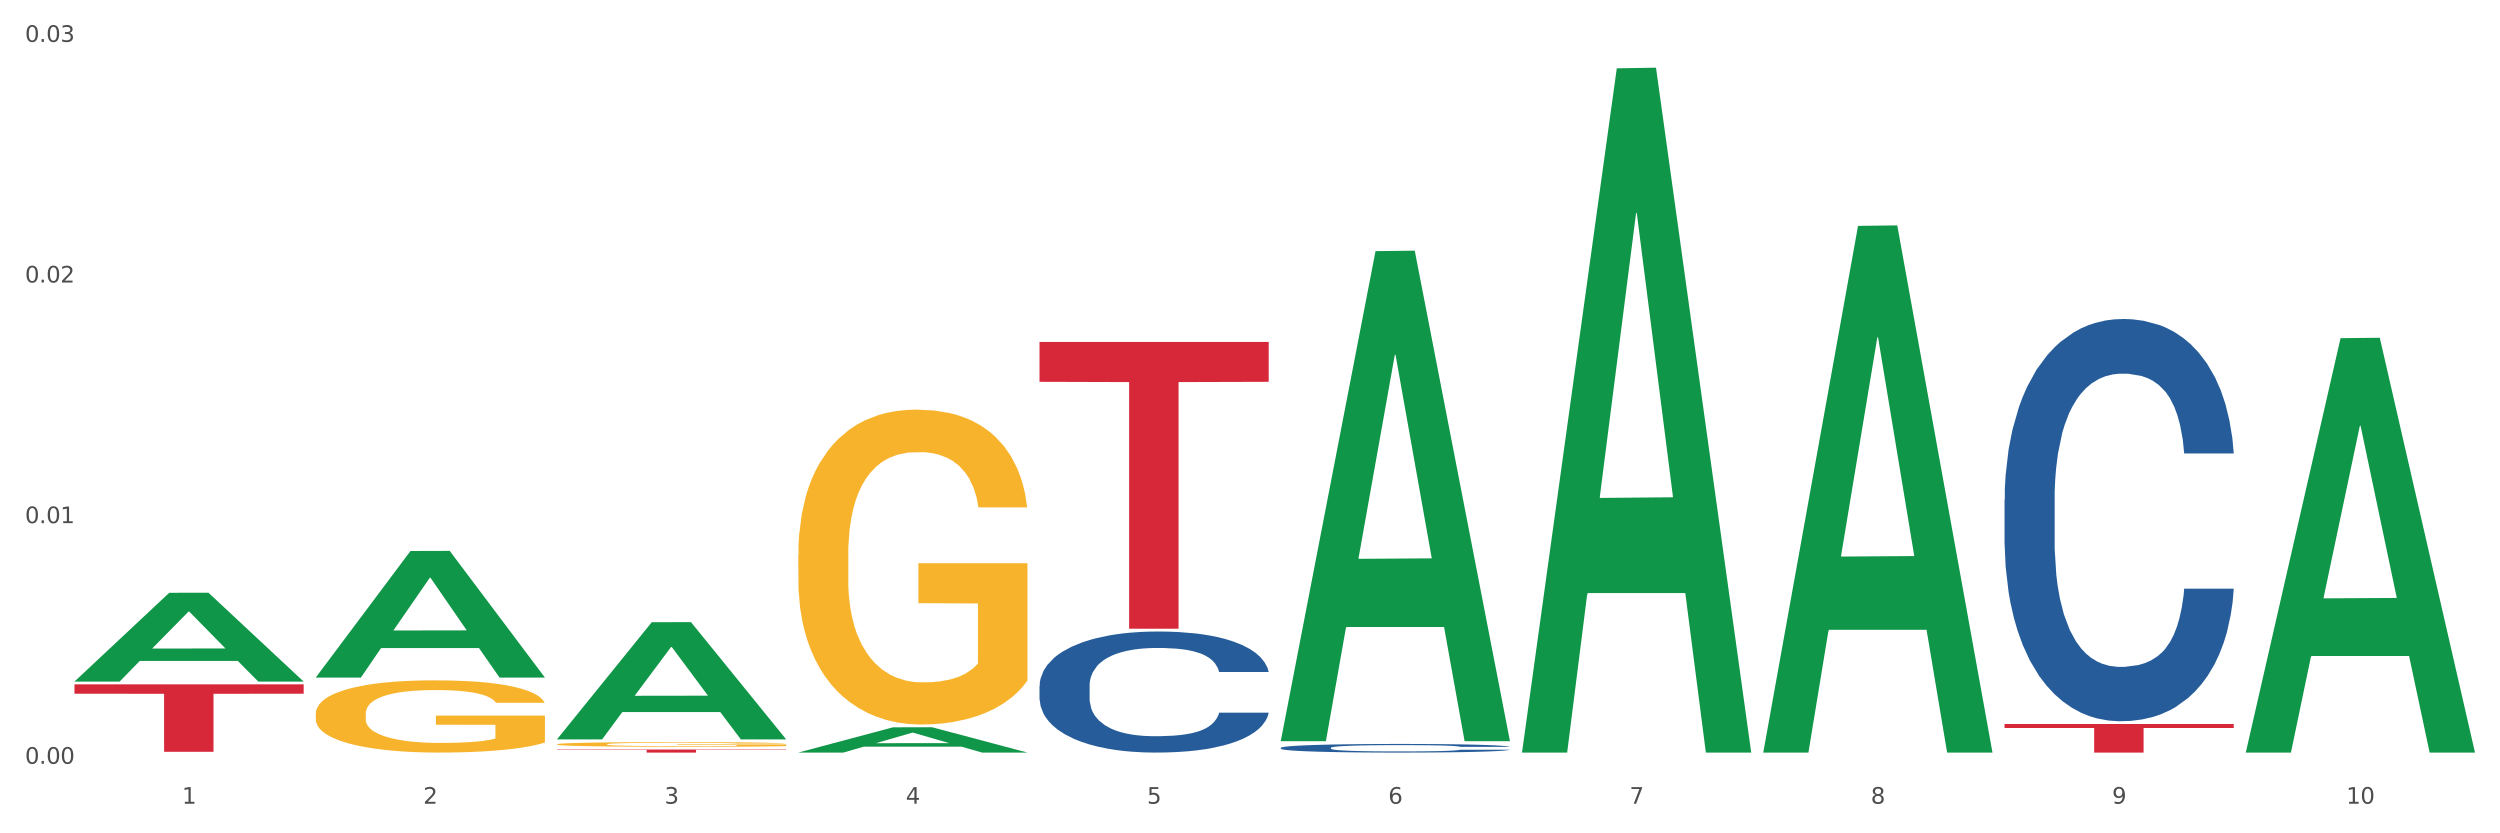
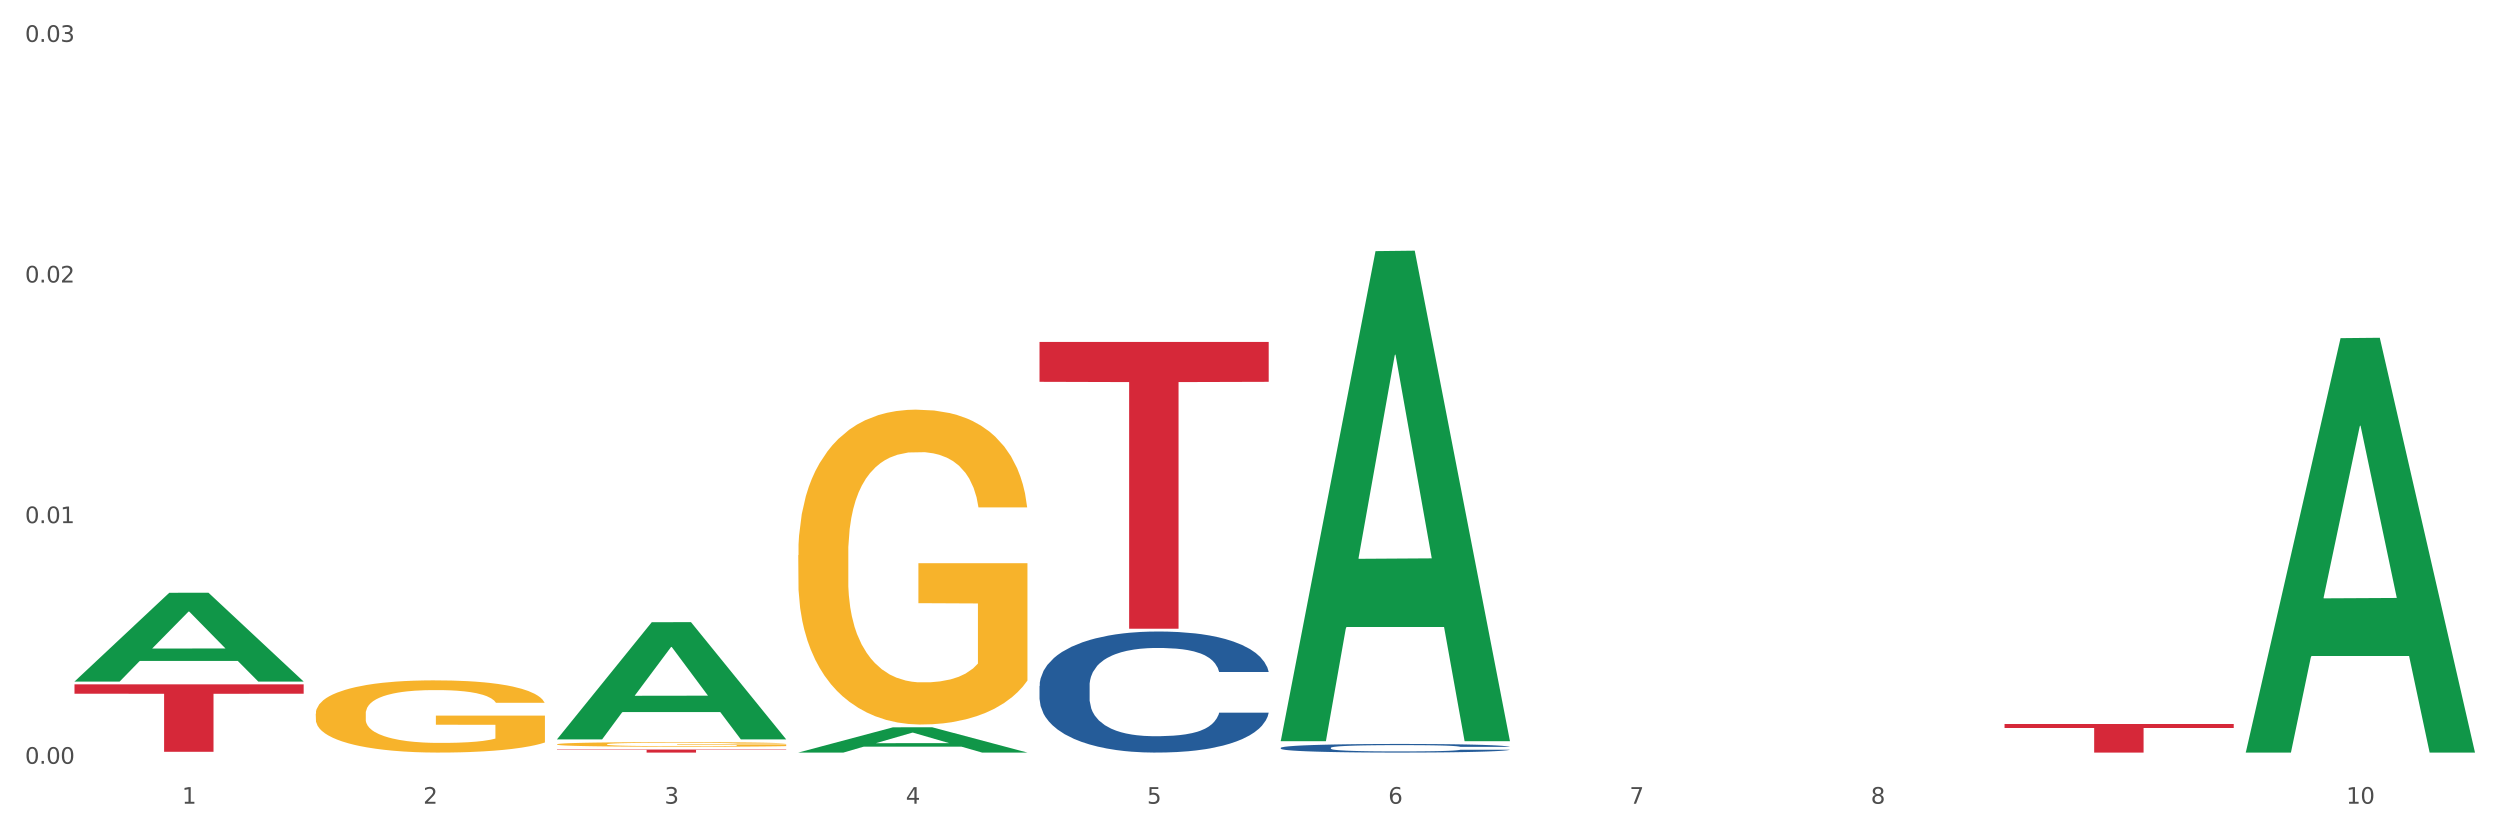
<svg xmlns="http://www.w3.org/2000/svg" xmlns:xlink="http://www.w3.org/1999/xlink" width="1080pt" height="360pt" viewBox="0 0 1080 360" version="1.1">
  <rect x="0" y="0" width="1080" height="360" fill="#333333" stroke="none" />
  <defs>
    <style type="text/css">*{stroke-linejoin: round; stroke-linecap: butt}</style>
  </defs>
  <g id="figure_1">
    <g id="patch_1">
      <path d="M 0 360  L 1080 360  L 1080 0  L 0 0  z " style="fill: #ffffff; stroke: #ffffff; stroke-linejoin: miter" />
    </g>
    <g id="axes_1">
      <g id="matplotlib.axis_1">
        <g id="xtick_1">
          <g id="text_1">
            <g style="fill: #4d4d4d" transform="translate(78.627 347.204) scale(0.096 -0.096)">
              <defs>
                <path id="DejaVuSans-31" d="M 794 531  L 1825 531  L 1825 4091  L 703 3866  L 703 4441  L 1819 4666  L 2450 4666  L 2450 531  L 3481 531  L 3481 0  L 794 0  L 794 531  z " transform="scale(0.016)" />
              </defs>
              <use xlink:href="#DejaVuSans-31" />
            </g>
          </g>
        </g>
        <g id="xtick_2">
          <g id="text_2">
            <g style="fill: #4d4d4d" transform="translate(182.851 347.204) scale(0.096 -0.096)">
              <defs>
                <path id="DejaVuSans-32" d="M 1228 531  L 3431 531  L 3431 0  L 469 0  L 469 531  Q 828 903 1448 1529  Q 2069 2156 2228 2338  Q 2531 2678 2651 2914  Q 2772 3150 2772 3378  Q 2772 3750 2511 3984  Q 2250 4219 1831 4219  Q 1534 4219 1204 4116  Q 875 4013 500 3803  L 500 4441  Q 881 4594 1212 4672  Q 1544 4750 1819 4750  Q 2544 4750 2975 4387  Q 3406 4025 3406 3419  Q 3406 3131 3298 2873  Q 3191 2616 2906 2266  Q 2828 2175 2409 1742  Q 1991 1309 1228 531  z " transform="scale(0.016)" />
              </defs>
              <use xlink:href="#DejaVuSans-32" />
            </g>
          </g>
        </g>
        <g id="xtick_3">
          <g id="text_3">
            <g style="fill: #4d4d4d" transform="translate(287.074 347.204) scale(0.096 -0.096)">
              <defs>
                <path id="DejaVuSans-33" d="M 2597 2516  Q 3050 2419 3304 2112  Q 3559 1806 3559 1356  Q 3559 666 3084 287  Q 2609 -91 1734 -91  Q 1441 -91 1130 -33  Q 819 25 488 141  L 488 750  Q 750 597 1062 519  Q 1375 441 1716 441  Q 2309 441 2620 675  Q 2931 909 2931 1356  Q 2931 1769 2642 2001  Q 2353 2234 1838 2234  L 1294 2234  L 1294 2753  L 1863 2753  Q 2328 2753 2575 2939  Q 2822 3125 2822 3475  Q 2822 3834 2567 4026  Q 2313 4219 1838 4219  Q 1578 4219 1281 4162  Q 984 4106 628 3988  L 628 4550  Q 988 4650 1302 4700  Q 1616 4750 1894 4750  Q 2613 4750 3031 4423  Q 3450 4097 3450 3541  Q 3450 3153 3228 2886  Q 3006 2619 2597 2516  z " transform="scale(0.016)" />
              </defs>
              <use xlink:href="#DejaVuSans-33" />
            </g>
          </g>
        </g>
        <g id="xtick_4">
          <g id="text_4">
            <g style="fill: #4d4d4d" transform="translate(391.298 347.204) scale(0.096 -0.096)">
              <defs>
                <path id="DejaVuSans-34" d="M 2419 4116  L 825 1625  L 2419 1625  L 2419 4116  z M 2253 4666  L 3047 4666  L 3047 1625  L 3713 1625  L 3713 1100  L 3047 1100  L 3047 0  L 2419 0  L 2419 1100  L 313 1100  L 313 1709  L 2253 4666  z " transform="scale(0.016)" />
              </defs>
              <use xlink:href="#DejaVuSans-34" />
            </g>
          </g>
        </g>
        <g id="xtick_5">
          <g id="text_5">
            <g style="fill: #4d4d4d" transform="translate(495.522 347.204) scale(0.096 -0.096)">
              <defs>
                <path id="DejaVuSans-35" d="M 691 4666  L 3169 4666  L 3169 4134  L 1269 4134  L 1269 2991  Q 1406 3038 1543 3061  Q 1681 3084 1819 3084  Q 2600 3084 3056 2656  Q 3513 2228 3513 1497  Q 3513 744 3044 326  Q 2575 -91 1722 -91  Q 1428 -91 1123 -41  Q 819 9 494 109  L 494 744  Q 775 591 1075 516  Q 1375 441 1709 441  Q 2250 441 2565 725  Q 2881 1009 2881 1497  Q 2881 1984 2565 2268  Q 2250 2553 1709 2553  Q 1456 2553 1204 2497  Q 953 2441 691 2322  L 691 4666  z " transform="scale(0.016)" />
              </defs>
              <use xlink:href="#DejaVuSans-35" />
            </g>
          </g>
        </g>
        <g id="xtick_6">
          <g id="text_6">
            <g style="fill: #4d4d4d" transform="translate(599.745 347.204) scale(0.096 -0.096)">
              <defs>
                <path id="DejaVuSans-36" d="M 2113 2584  Q 1688 2584 1439 2293  Q 1191 2003 1191 1497  Q 1191 994 1439 701  Q 1688 409 2113 409  Q 2538 409 2786 701  Q 3034 994 3034 1497  Q 3034 2003 2786 2293  Q 2538 2584 2113 2584  z M 3366 4563  L 3366 3988  Q 3128 4100 2886 4159  Q 2644 4219 2406 4219  Q 1781 4219 1451 3797  Q 1122 3375 1075 2522  Q 1259 2794 1537 2939  Q 1816 3084 2150 3084  Q 2853 3084 3261 2657  Q 3669 2231 3669 1497  Q 3669 778 3244 343  Q 2819 -91 2113 -91  Q 1303 -91 875 529  Q 447 1150 447 2328  Q 447 3434 972 4092  Q 1497 4750 2381 4750  Q 2619 4750 2861 4703  Q 3103 4656 3366 4563  z " transform="scale(0.016)" />
              </defs>
              <use xlink:href="#DejaVuSans-36" />
            </g>
          </g>
        </g>
        <g id="xtick_7">
          <g id="text_7">
            <g style="fill: #4d4d4d" transform="translate(703.969 347.204) scale(0.096 -0.096)">
              <defs>
                <path id="DejaVuSans-37" d="M 525 4666  L 3525 4666  L 3525 4397  L 1831 0  L 1172 0  L 2766 4134  L 525 4134  L 525 4666  z " transform="scale(0.016)" />
              </defs>
              <use xlink:href="#DejaVuSans-37" />
            </g>
          </g>
        </g>
        <g id="xtick_8">
          <g id="text_8">
            <g style="fill: #4d4d4d" transform="translate(808.193 347.204) scale(0.096 -0.096)">
              <defs>
                <path id="DejaVuSans-38" d="M 2034 2216  Q 1584 2216 1326 1975  Q 1069 1734 1069 1313  Q 1069 891 1326 650  Q 1584 409 2034 409  Q 2484 409 2743 651  Q 3003 894 3003 1313  Q 3003 1734 2745 1975  Q 2488 2216 2034 2216  z M 1403 2484  Q 997 2584 770 2862  Q 544 3141 544 3541  Q 544 4100 942 4425  Q 1341 4750 2034 4750  Q 2731 4750 3128 4425  Q 3525 4100 3525 3541  Q 3525 3141 3298 2862  Q 3072 2584 2669 2484  Q 3125 2378 3379 2068  Q 3634 1759 3634 1313  Q 3634 634 3220 271  Q 2806 -91 2034 -91  Q 1263 -91 848 271  Q 434 634 434 1313  Q 434 1759 690 2068  Q 947 2378 1403 2484  z M 1172 3481  Q 1172 3119 1398 2916  Q 1625 2713 2034 2713  Q 2441 2713 2670 2916  Q 2900 3119 2900 3481  Q 2900 3844 2670 4047  Q 2441 4250 2034 4250  Q 1625 4250 1398 4047  Q 1172 3844 1172 3481  z " transform="scale(0.016)" />
              </defs>
              <use xlink:href="#DejaVuSans-38" />
            </g>
          </g>
        </g>
        <g id="xtick_9">
          <g id="text_9">
            <g style="fill: #4d4d4d" transform="translate(912.416 347.204) scale(0.096 -0.096)">
              <defs>
-                 <path id="DejaVuSans-39" d="M 703 97  L 703 672  Q 941 559 1184 500  Q 1428 441 1663 441  Q 2288 441 2617 861  Q 2947 1281 2994 2138  Q 2813 1869 2534 1725  Q 2256 1581 1919 1581  Q 1219 1581 811 2004  Q 403 2428 403 3163  Q 403 3881 828 4315  Q 1253 4750 1959 4750  Q 2769 4750 3195 4129  Q 3622 3509 3622 2328  Q 3622 1225 3098 567  Q 2575 -91 1691 -91  Q 1453 -91 1209 -44  Q 966 3 703 97  z M 1959 2075  Q 2384 2075 2632 2365  Q 2881 2656 2881 3163  Q 2881 3666 2632 3958  Q 2384 4250 1959 4250  Q 1534 4250 1286 3958  Q 1038 3666 1038 3163  Q 1038 2656 1286 2365  Q 1534 2075 1959 2075  z " transform="scale(0.016)" />
-               </defs>
+                 </defs>
              <use xlink:href="#DejaVuSans-39" />
            </g>
          </g>
        </g>
        <g id="xtick_10">
          <g id="text_10">
            <g style="fill: #4d4d4d" transform="translate(1013.586 347.204) scale(0.096 -0.096)">
              <defs>
                <path id="DejaVuSans-30" d="M 2034 4250  Q 1547 4250 1301 3770  Q 1056 3291 1056 2328  Q 1056 1369 1301 889  Q 1547 409 2034 409  Q 2525 409 2770 889  Q 3016 1369 3016 2328  Q 3016 3291 2770 3770  Q 2525 4250 2034 4250  z M 2034 4750  Q 2819 4750 3233 4129  Q 3647 3509 3647 2328  Q 3647 1150 3233 529  Q 2819 -91 2034 -91  Q 1250 -91 836 529  Q 422 1150 422 2328  Q 422 3509 836 4129  Q 1250 4750 2034 4750  z " transform="scale(0.016)" />
              </defs>
              <use xlink:href="#DejaVuSans-31" />
              <use xlink:href="#DejaVuSans-30" transform="translate(63.623 0)" />
            </g>
          </g>
        </g>
        <g id="xtick_11" />
        <g id="xtick_12" />
        <g id="xtick_13" />
        <g id="xtick_14" />
        <g id="xtick_15" />
        <g id="xtick_16" />
        <g id="xtick_17" />
        <g id="xtick_18" />
        <g id="xtick_19" />
      </g>
      <g id="matplotlib.axis_2">
        <g id="ytick_1">
          <g id="text_11">
            <g style="fill: #4d4d4d" transform="translate(10.8 329.951) scale(0.096 -0.096)">
              <defs>
                <path id="DejaVuSans-2e" d="M 684 794  L 1344 794  L 1344 0  L 684 0  L 684 794  z " transform="scale(0.016)" />
              </defs>
              <use xlink:href="#DejaVuSans-30" />
              <use xlink:href="#DejaVuSans-2e" transform="translate(63.623 0)" />
              <use xlink:href="#DejaVuSans-30" transform="translate(95.41 0)" />
              <use xlink:href="#DejaVuSans-30" transform="translate(159.033 0)" />
            </g>
          </g>
        </g>
        <g id="ytick_2">
          <g id="text_12">
            <g style="fill: #4d4d4d" transform="translate(10.8 225.999) scale(0.096 -0.096)">
              <use xlink:href="#DejaVuSans-30" />
              <use xlink:href="#DejaVuSans-2e" transform="translate(63.623 0)" />
              <use xlink:href="#DejaVuSans-30" transform="translate(95.41 0)" />
              <use xlink:href="#DejaVuSans-31" transform="translate(159.033 0)" />
            </g>
          </g>
        </g>
        <g id="ytick_3">
          <g id="text_13">
            <g style="fill: #4d4d4d" transform="translate(10.8 122.047) scale(0.096 -0.096)">
              <use xlink:href="#DejaVuSans-30" />
              <use xlink:href="#DejaVuSans-2e" transform="translate(63.623 0)" />
              <use xlink:href="#DejaVuSans-30" transform="translate(95.41 0)" />
              <use xlink:href="#DejaVuSans-32" transform="translate(159.033 0)" />
            </g>
          </g>
        </g>
        <g id="ytick_4">
          <g id="text_14">
            <g style="fill: #4d4d4d" transform="translate(10.8 18.095) scale(0.096 -0.096)">
              <use xlink:href="#DejaVuSans-30" />
              <use xlink:href="#DejaVuSans-2e" transform="translate(63.623 0)" />
              <use xlink:href="#DejaVuSans-30" transform="translate(95.41 0)" />
              <use xlink:href="#DejaVuSans-33" transform="translate(159.033 0)" />
            </g>
          </g>
        </g>
        <g id="ytick_5" />
        <g id="ytick_6" />
        <g id="ytick_7" />
      </g>
      <g id="PolyCollection_1">
        <path d="M 32.175 294.38  L 32.277 294.343  L 73.107 256.083  L 90.051 256.047  L 131.187 294.452  L 111.589 294.452  L 102.709 285.509  L 60.552 285.509  L 60.246 285.653  L 51.671 294.452  L 32.175 294.452  L 32.175 294.38  L 65.86 280.172  L 97.401 280.135  L 81.783 264.233  L 81.579 264.161  L 81.375 264.269  L 65.758 280.135  L 65.86 280.172  L 32.175 294.38  z " clip-path="url(#pfbb7ec68cd)" style="fill: #109648" />
        <path d="M 865.964 312.773  L 964.976 312.773  L 964.976 314.488  L 926.028 314.5  L 926.028 325.115  L 904.677 325.115  L 904.677 314.5  L 865.964 314.488  L 865.964 312.785  L 865.964 312.773  z " clip-path="url(#pfbb7ec68cd)" style="fill: #d62839" />
        <path d="M 449.069 147.729  L 548.082 147.729  L 548.082 164.947  L 509.134 165.063  L 509.134 271.624  L 487.783 271.624  L 487.783 165.063  L 449.069 164.947  L 449.069 147.846  L 449.069 147.729  z " clip-path="url(#pfbb7ec68cd)" style="fill: #d62839" />
        <path d="M 240.622 323.799  L 339.635 323.799  L 339.635 323.982  L 300.687 323.983  L 300.687 325.115  L 279.336 325.115  L 279.336 323.983  L 240.622 323.982  L 240.622 323.8  L 240.622 323.799  z " clip-path="url(#pfbb7ec68cd)" style="fill: #d62839" />
        <path d="M 32.175 295.64  L 131.187 295.64  L 131.187 299.69  L 92.239 299.718  L 92.239 324.787  L 70.888 324.787  L 70.888 299.718  L 32.175 299.69  L 32.175 295.667  L 32.175 295.64  z " clip-path="url(#pfbb7ec68cd)" style="fill: #d62839" />
        <path d="M 344.846 239.822  L 344.963 239.697  L 344.963 235.225  L 345.197 231.374  L 346.366 222.056  L 348.119 214.353  L 349.405 210.254  L 350.691 206.899  L 352.21 203.545  L 354.081 200.066  L 357.471 194.973  L 359.575 192.364  L 362.147 189.63  L 366.823 185.655  L 370.213 183.419  L 373.72 181.555  L 379.448 179.319  L 383.188 178.325  L 387.163 177.579  L 391.956 177.083  L 395.579 176.958  L 403.529 177.331  L 410.309 178.449  L 413.582 179.319  L 417.79 180.81  L 420.011 181.804  L 423.635 183.791  L 427.376 186.4  L 429.947 188.637  L 433.805 192.861  L 436.728 197.085  L 439.416 202.302  L 440.819 205.905  L 441.871 209.26  L 442.806 213.111  L 443.741 219.199  L 422.7 219.199  L 421.882 214.85  L 420.596 210.751  L 418.725 206.775  L 417.089 204.29  L 414.283 201.184  L 411.711 199.197  L 409.023 197.706  L 405.75 196.463  L 403.178 195.842  L 399.554 195.345  L 392.423 195.469  L 387.63 196.463  L 384.357 197.706  L 382.253 198.824  L 380.383 200.066  L 378.279 201.806  L 375.824 204.414  L 374.07 206.775  L 372.317 209.757  L 370.914 212.738  L 369.628 216.217  L 368.576 219.944  L 367.758 223.795  L 367.056 228.516  L 366.472 236.343  L 366.472 253.363  L 366.706 257.215  L 367.29 262.308  L 367.992 266.16  L 369.161 270.756  L 370.213 273.862  L 372.2 278.335  L 374.421 282.062  L 376.174 284.422  L 377.928 286.41  L 380.967 289.143  L 384.357 291.38  L 387.28 292.746  L 391.254 293.989  L 393.943 294.486  L 396.281 294.734  L 402.009 294.734  L 406.1 294.361  L 410.659 293.492  L 414.166 292.374  L 417.089 291.007  L 420.362 288.771  L 422.466 286.659  L 422.466 260.693  L 396.748 260.569  L 396.748 243.3  L 443.858 243.3  L 443.858 293.989  L 441.871 296.598  L 439.65 298.958  L 437.312 301.07  L 433.805 303.679  L 429.597 306.164  L 425.856 307.903  L 421.882 309.394  L 417.206 310.76  L 411.127 312.003  L 407.386 312.5  L 402.71 312.872  L 397.216 312.997  L 392.423 312.748  L 387.747 312.127  L 382.838 311.009  L 378.045 309.394  L 374.421 307.779  L 370.797 305.791  L 366.94 303.182  L 363.9 300.697  L 361.562 298.461  L 358.99 295.604  L 356.185 291.877  L 354.081 288.522  L 352.21 285.044  L 350.223 280.571  L 348.82 276.72  L 347.418 271.875  L 346.599 268.272  L 345.664 262.681  L 344.963 254.854  L 344.846 239.822  z " clip-path="url(#pfbb7ec68cd)" style="fill: #f7b32b" />
        <path d="M 240.622 321.528  L 240.739 321.527  L 240.739 321.461  L 240.973 321.404  L 242.142 321.266  L 243.895 321.152  L 245.181 321.091  L 246.467 321.042  L 247.987 320.992  L 249.857 320.941  L 253.247 320.865  L 255.351 320.827  L 257.923 320.786  L 262.599 320.728  L 265.989 320.695  L 269.496 320.667  L 275.224 320.634  L 278.965 320.619  L 282.939 320.608  L 287.732 320.601  L 291.356 320.599  L 299.305 320.605  L 306.085 320.621  L 309.358 320.634  L 313.566 320.656  L 315.788 320.671  L 319.411 320.7  L 323.152 320.739  L 325.724 320.772  L 329.581 320.834  L 332.504 320.897  L 335.193 320.974  L 336.595 321.027  L 337.647 321.077  L 338.583 321.134  L 339.518 321.224  L 318.476 321.224  L 317.658 321.159  L 316.372 321.099  L 314.502 321.04  L 312.865 321.003  L 310.06 320.957  L 307.488 320.928  L 304.799 320.906  L 301.526 320.887  L 298.954 320.878  L 295.33 320.871  L 288.2 320.873  L 283.407 320.887  L 280.134 320.906  L 278.03 320.922  L 276.159 320.941  L 274.055 320.966  L 271.6 321.005  L 269.847 321.04  L 268.093 321.084  L 266.69 321.128  L 265.405 321.179  L 264.352 321.235  L 263.534 321.292  L 262.833 321.361  L 262.248 321.477  L 262.248 321.729  L 262.482 321.786  L 263.067 321.861  L 263.768 321.918  L 264.937 321.986  L 265.989 322.032  L 267.976 322.098  L 270.197 322.153  L 271.951 322.188  L 273.704 322.217  L 276.744 322.258  L 280.134 322.291  L 283.056 322.311  L 287.031 322.329  L 289.719 322.337  L 292.057 322.34  L 297.785 322.34  L 301.877 322.335  L 306.436 322.322  L 309.943 322.305  L 312.865 322.285  L 316.138 322.252  L 318.242 322.221  L 318.242 321.837  L 292.525 321.835  L 292.525 321.58  L 339.635 321.58  L 339.635 322.329  L 337.647 322.368  L 335.426 322.403  L 333.088 322.434  L 329.581 322.473  L 325.373 322.509  L 321.632 322.535  L 317.658 322.557  L 312.982 322.577  L 306.903 322.596  L 303.163 322.603  L 298.487 322.609  L 292.992 322.61  L 288.2 322.607  L 283.524 322.597  L 278.614 322.581  L 273.821 322.557  L 270.197 322.533  L 266.574 322.504  L 262.716 322.465  L 259.677 322.428  L 257.339 322.395  L 254.767 322.353  L 251.961 322.298  L 249.857 322.248  L 247.987 322.197  L 246 322.131  L 244.597 322.074  L 243.194 322.002  L 242.376 321.949  L 241.441 321.866  L 240.739 321.751  L 240.622 321.528  z " clip-path="url(#pfbb7ec68cd)" style="fill: #f7b32b" />
        <path d="M 136.399 308.33  L 136.516 308.302  L 136.516 307.276  L 136.749 306.392  L 137.918 304.255  L 139.672 302.488  L 140.958 301.548  L 142.244 300.778  L 143.763 300.009  L 145.634 299.211  L 149.024 298.042  L 151.128 297.444  L 153.699 296.817  L 158.375 295.905  L 161.765 295.392  L 165.272 294.965  L 171 294.452  L 174.741 294.224  L 178.716 294.053  L 183.508 293.939  L 187.132 293.91  L 195.081 293.996  L 201.861 294.252  L 205.135 294.452  L 209.343 294.794  L 211.564 295.022  L 215.188 295.478  L 218.928 296.076  L 221.5 296.589  L 225.358 297.558  L 228.28 298.527  L 230.969 299.724  L 232.372 300.55  L 233.424 301.32  L 234.359 302.203  L 235.294 303.599  L 214.253 303.599  L 213.434 302.602  L 212.148 301.662  L 210.278 300.75  L 208.641 300.18  L 205.836 299.467  L 203.264 299.011  L 200.576 298.669  L 197.302 298.384  L 194.731 298.242  L 191.107 298.128  L 183.976 298.156  L 179.183 298.384  L 175.91 298.669  L 173.806 298.926  L 171.936 299.211  L 169.831 299.61  L 167.377 300.208  L 165.623 300.75  L 163.87 301.434  L 162.467 302.118  L 161.181 302.915  L 160.129 303.77  L 159.311 304.654  L 158.609 305.737  L 158.025 307.532  L 158.025 311.436  L 158.259 312.32  L 158.843 313.488  L 159.544 314.372  L 160.713 315.426  L 161.765 316.138  L 163.753 317.164  L 165.974 318.019  L 167.727 318.561  L 169.481 319.017  L 172.52 319.644  L 175.91 320.157  L 178.833 320.47  L 182.807 320.755  L 185.496 320.869  L 187.834 320.926  L 193.562 320.926  L 197.653 320.84  L 202.212 320.641  L 205.719 320.385  L 208.641 320.071  L 211.915 319.558  L 214.019 319.074  L 214.019 313.118  L 188.301 313.089  L 188.301 309.128  L 235.411 309.128  L 235.411 320.755  L 233.424 321.353  L 231.203 321.895  L 228.865 322.379  L 225.358 322.978  L 221.15 323.548  L 217.409 323.947  L 213.434 324.289  L 208.758 324.602  L 202.68 324.887  L 198.939 325.001  L 194.263 325.087  L 188.769 325.115  L 183.976 325.058  L 179.3 324.916  L 174.39 324.659  L 169.598 324.289  L 165.974 323.918  L 162.35 323.462  L 158.492 322.864  L 155.453 322.294  L 153.115 321.781  L 150.543 321.125  L 147.738 320.271  L 145.634 319.501  L 143.763 318.703  L 141.776 317.677  L 140.373 316.794  L 138.97 315.682  L 138.152 314.856  L 137.217 313.574  L 136.516 311.778  L 136.399 308.33  z " clip-path="url(#pfbb7ec68cd)" style="fill: #f7b32b" />
        <path d="M 449.069 296.313  L 449.187 296.265  L 449.187 294.928  L 449.538 293.113  L 450.825 289.769  L 452.464 287.237  L 455.272 284.276  L 456.794 283.034  L 458.783 281.649  L 462.88 279.404  L 467.561 277.493  L 470.838 276.443  L 473.296 275.774  L 478.797 274.58  L 481.957 274.054  L 485.234 273.624  L 488.042 273.338  L 492.724 273.003  L 496.469 272.86  L 500.799 272.812  L 504.427 272.86  L 509.226 273.051  L 516.248 273.624  L 518.94 273.959  L 522.568 274.532  L 526.313 275.296  L 529.356 276.06  L 532.867 277.159  L 536.495 278.592  L 540.006 280.407  L 542.464 282.079  L 544.454 283.846  L 546.209 285.996  L 547.497 288.336  L 548.082 290.294  L 526.664 290.294  L 526.079 288.527  L 524.909 286.616  L 523.738 285.327  L 522.451 284.276  L 520.461 283.082  L 518.706 282.318  L 515.78 281.41  L 513.088 280.837  L 510.864 280.503  L 508.173 280.216  L 502.438 279.929  L 498.342 279.929  L 495.767 280.025  L 492.607 280.264  L 489.915 280.598  L 486.755 281.171  L 484.297 281.792  L 481.84 282.604  L 480.435 283.177  L 478.328 284.228  L 476.924 285.088  L 475.051 286.569  L 473.998 287.62  L 472.126 290.342  L 471.306 292.348  L 470.955 293.733  L 470.721 295.262  L 470.721 302.713  L 471.423 306.057  L 472.009 307.49  L 472.945 309.114  L 474.7 311.215  L 477.275 313.269  L 479.967 314.75  L 482.191 315.658  L 484.297 316.326  L 486.404 316.852  L 488.979 317.329  L 491.085 317.616  L 494.245 317.903  L 497.991 318.046  L 500.916 318.046  L 506.885 317.807  L 509.577 317.568  L 512.152 317.234  L 514.961 316.708  L 517.184 316.135  L 518.472 315.705  L 520.578 314.798  L 522.217 313.843  L 523.621 312.744  L 524.558 311.789  L 525.611 310.356  L 526.43 308.732  L 526.664 307.872  L 548.082 307.872  L 547.614 309.591  L 546.795 311.263  L 545.156 313.508  L 543.869 314.798  L 541.879 316.374  L 539.772 317.712  L 536.846 319.192  L 534.155 320.291  L 531.346 321.246  L 528.303 322.106  L 522.802 323.3  L 520.813 323.634  L 516.599 324.208  L 513.322 324.542  L 508.524 324.876  L 503.608 325.067  L 498.459 325.115  L 493.894 325.02  L 488.862 324.733  L 485.702 324.446  L 482.191 324.017  L 478.094 323.348  L 474.232 322.536  L 470.604 321.581  L 467.21 320.482  L 464.05 319.24  L 459.954 317.186  L 456.911 315.18  L 454.687 313.317  L 453.166 311.741  L 451.644 309.735  L 450.825 308.35  L 449.538 305.006  L 449.069 301.901  L 449.069 296.313  z " clip-path="url(#pfbb7ec68cd)" style="fill: #255c99" />
-         <path d="M 865.964 215.884  L 866.081 215.726  L 866.081 211.282  L 866.432 205.251  L 867.719 194.142  L 869.358 185.73  L 872.167 175.89  L 873.688 171.764  L 875.678 167.161  L 879.774 159.702  L 884.456 153.354  L 887.733 149.862  L 890.19 147.64  L 895.691 143.673  L 898.851 141.927  L 902.128 140.499  L 904.937 139.546  L 909.618 138.435  L 913.364 137.959  L 917.694 137.801  L 921.322 137.959  L 926.12 138.594  L 933.143 140.499  L 935.834 141.61  L 939.463 143.514  L 943.208 146.053  L 946.251 148.593  L 949.762 152.243  L 953.39 157.004  L 956.901 163.035  L 959.359 168.59  L 961.348 174.462  L 963.104 181.604  L 964.391 189.38  L 964.976 195.887  L 943.559 195.887  L 942.974 190.015  L 941.803 183.667  L 940.633 179.382  L 939.346 175.89  L 937.356 171.923  L 935.6 169.383  L 932.674 166.368  L 929.983 164.463  L 927.759 163.352  L 925.067 162.4  L 919.332 161.448  L 915.236 161.448  L 912.661 161.765  L 909.501 162.559  L 906.81 163.67  L 903.65 165.574  L 901.192 167.637  L 898.734 170.335  L 897.33 172.24  L 895.223 175.732  L 893.819 178.588  L 891.946 183.508  L 890.893 187  L 889.02 196.046  L 888.201 202.712  L 887.85 207.314  L 887.616 212.393  L 887.616 237.151  L 888.318 248.261  L 888.903 253.022  L 889.839 258.418  L 891.595 265.401  L 894.17 272.225  L 896.861 277.145  L 899.085 280.161  L 901.192 282.383  L 903.298 284.128  L 905.873 285.716  L 907.98 286.668  L 911.14 287.62  L 914.885 288.096  L 917.811 288.096  L 923.78 287.303  L 926.472 286.509  L 929.046 285.398  L 931.855 283.652  L 934.079 281.748  L 935.366 280.319  L 937.473 277.304  L 939.111 274.13  L 940.516 270.48  L 941.452 267.305  L 942.505 262.544  L 943.325 257.148  L 943.559 254.292  L 964.976 254.292  L 964.508 260.005  L 963.689 265.56  L 962.05 273.019  L 960.763 277.304  L 958.773 282.541  L 956.667 286.985  L 953.741 291.905  L 951.049 295.555  L 948.24 298.729  L 945.197 301.586  L 939.697 305.554  L 937.707 306.665  L 933.494 308.569  L 930.217 309.68  L 925.418 310.791  L 920.503 311.426  L 915.353 311.585  L 910.789 311.267  L 905.756 310.315  L 902.596 309.363  L 899.085 307.934  L 894.989 305.713  L 891.127 303.015  L 887.499 299.84  L 884.105 296.19  L 880.945 292.064  L 876.848 285.239  L 873.805 278.574  L 871.582 272.384  L 870.06 267.147  L 868.539 260.481  L 867.719 255.879  L 866.432 244.769  L 865.964 234.453  L 865.964 215.884  z " clip-path="url(#pfbb7ec68cd)" style="fill: #255c99" />
        <path d="M 553.293 323.064  L 553.41 323.06  L 553.41 322.965  L 553.761 322.836  L 555.049 322.597  L 556.687 322.417  L 559.496 322.206  L 561.017 322.118  L 563.007 322.019  L 567.103 321.859  L 571.785 321.723  L 575.062 321.648  L 577.52 321.601  L 583.02 321.516  L 586.18 321.478  L 589.457 321.447  L 592.266 321.427  L 596.948 321.403  L 600.693 321.393  L 605.023 321.39  L 608.651 321.393  L 613.45 321.407  L 620.472 321.447  L 623.164 321.471  L 626.792 321.512  L 630.537 321.567  L 633.58 321.621  L 637.091 321.699  L 640.719 321.801  L 644.23 321.931  L 646.688 322.05  L 648.677 322.176  L 650.433 322.329  L 651.72 322.495  L 652.306 322.635  L 630.888 322.635  L 630.303 322.509  L 629.132 322.373  L 627.962 322.281  L 626.675 322.206  L 624.685 322.121  L 622.929 322.067  L 620.004 322.002  L 617.312 321.961  L 615.088 321.937  L 612.396 321.917  L 606.661 321.897  L 602.565 321.897  L 599.99 321.903  L 596.83 321.92  L 594.139 321.944  L 590.979 321.985  L 588.521 322.029  L 586.063 322.087  L 584.659 322.128  L 582.552 322.203  L 581.148 322.264  L 579.275 322.369  L 578.222 322.444  L 576.349 322.638  L 575.53 322.781  L 575.179 322.88  L 574.945 322.989  L 574.945 323.519  L 575.647 323.758  L 576.232 323.86  L 577.168 323.975  L 578.924 324.125  L 581.499 324.271  L 584.191 324.377  L 586.414 324.441  L 588.521 324.489  L 590.628 324.527  L 593.202 324.561  L 595.309 324.581  L 598.469 324.601  L 602.214 324.612  L 605.14 324.612  L 611.109 324.595  L 613.801 324.578  L 616.375 324.554  L 619.184 324.516  L 621.408 324.475  L 622.695 324.445  L 624.802 324.38  L 626.441 324.312  L 627.845 324.234  L 628.781 324.166  L 629.835 324.064  L 630.654 323.948  L 630.888 323.887  L 652.306 323.887  L 651.837 324.009  L 651.018 324.128  L 649.38 324.288  L 648.092 324.38  L 646.103 324.493  L 643.996 324.588  L 641.07 324.693  L 638.378 324.771  L 635.569 324.84  L 632.526 324.901  L 627.026 324.986  L 625.036 325.01  L 620.823 325.05  L 617.546 325.074  L 612.747 325.098  L 607.832 325.112  L 602.682 325.115  L 598.118 325.108  L 593.085 325.088  L 589.925 325.067  L 586.414 325.037  L 582.318 324.989  L 578.456 324.931  L 574.828 324.863  L 571.434 324.785  L 568.274 324.697  L 564.177 324.55  L 561.135 324.407  L 558.911 324.275  L 557.389 324.162  L 555.868 324.02  L 555.049 323.921  L 553.761 323.683  L 553.293 323.462  L 553.293 323.064  z " clip-path="url(#pfbb7ec68cd)" style="fill: #255c99" />
-         <path d="M 657.517 324.559  L 657.619 324.282  L 698.449 29.515  L 715.393 29.238  L 756.529 325.115  L 736.931 325.115  L 728.05 256.216  L 685.893 256.216  L 685.587 257.327  L 677.013 325.115  L 657.517 325.115  L 657.517 324.559  L 691.201 215.099  L 722.742 214.821  L 707.125 92.303  L 706.921 91.747  L 706.717 92.58  L 691.099 214.821  L 691.201 215.099  L 657.517 324.559  z " clip-path="url(#pfbb7ec68cd)" style="fill: #109648" />
        <path d="M 970.188 324.779  L 970.29 324.61  L 1011.12 146.082  L 1028.064 145.913  L 1069.2 325.115  L 1049.602 325.115  L 1040.721 283.386  L 998.564 283.386  L 998.258 284.059  L 989.684 325.115  L 970.188 325.115  L 970.188 324.779  L 1003.872 258.482  L 1035.413 258.314  L 1019.796 184.109  L 1019.592 183.773  L 1019.388 184.278  L 1003.77 258.314  L 1003.872 258.482  L 970.188 324.779  z " clip-path="url(#pfbb7ec68cd)" style="fill: #109648" />
-         <path d="M 761.74 324.687  L 761.842 324.474  L 802.672 97.58  L 819.617 97.366  L 860.753 325.115  L 841.154 325.115  L 832.274 272.081  L 790.117 272.081  L 789.811 272.936  L 781.237 325.115  L 761.74 325.115  L 761.74 324.687  L 795.425 240.431  L 826.966 240.217  L 811.349 145.91  L 811.144 145.482  L 810.94 146.124  L 795.323 240.217  L 795.425 240.431  L 761.74 324.687  z " clip-path="url(#pfbb7ec68cd)" style="fill: #109648" />
        <path d="M 344.846 325.095  L 344.948 325.084  L 385.778 314.195  L 402.722 314.185  L 443.858 325.115  L 424.26 325.115  L 415.379 322.57  L 373.223 322.57  L 372.916 322.611  L 364.342 325.115  L 344.846 325.115  L 344.846 325.095  L 378.53 321.051  L 410.072 321.041  L 394.454 316.515  L 394.25 316.494  L 394.046 316.525  L 378.428 321.041  L 378.53 321.051  L 344.846 325.095  z " clip-path="url(#pfbb7ec68cd)" style="fill: #109648" />
        <path d="M 240.622 319.316  L 240.724 319.268  L 281.554 268.802  L 298.499 268.754  L 339.635 319.411  L 320.036 319.411  L 311.156 307.615  L 268.999 307.615  L 268.693 307.805  L 260.118 319.411  L 240.622 319.411  L 240.622 319.316  L 274.307 300.575  L 305.848 300.528  L 290.231 279.552  L 290.026 279.457  L 289.822 279.599  L 274.205 300.528  L 274.307 300.575  L 240.622 319.316  z " clip-path="url(#pfbb7ec68cd)" style="fill: #109648" />
        <path d="M 553.293 319.803  L 553.395 319.604  L 594.225 108.488  L 611.169 108.289  L 652.306 320.201  L 632.707 320.201  L 623.827 270.855  L 581.67 270.855  L 581.364 271.65  L 572.789 320.201  L 553.293 320.201  L 553.293 319.803  L 586.978 241.406  L 618.519 241.207  L 602.901 153.457  L 602.697 153.059  L 602.493 153.656  L 586.876 241.207  L 586.978 241.406  L 553.293 319.803  z " clip-path="url(#pfbb7ec68cd)" style="fill: #109648" />
-         <path d="M 136.399 292.619  L 136.501 292.568  L 177.331 238.031  L 194.275 237.98  L 235.411 292.722  L 215.813 292.722  L 206.932 279.974  L 164.775 279.974  L 164.469 280.18  L 155.895 292.722  L 136.399 292.722  L 136.399 292.619  L 170.083 272.367  L 201.624 272.316  L 186.007 249.648  L 185.803 249.545  L 185.599 249.699  L 169.981 272.316  L 170.083 272.367  L 136.399 292.619  z " clip-path="url(#pfbb7ec68cd)" style="fill: #109648" />
      </g>
    </g>
  </g>
  <defs>
    <clipPath id="pfbb7ec68cd">
      <rect x="32.175" y="14.444" width="1037.025" height="325.465" />
    </clipPath>
  </defs>
</svg>